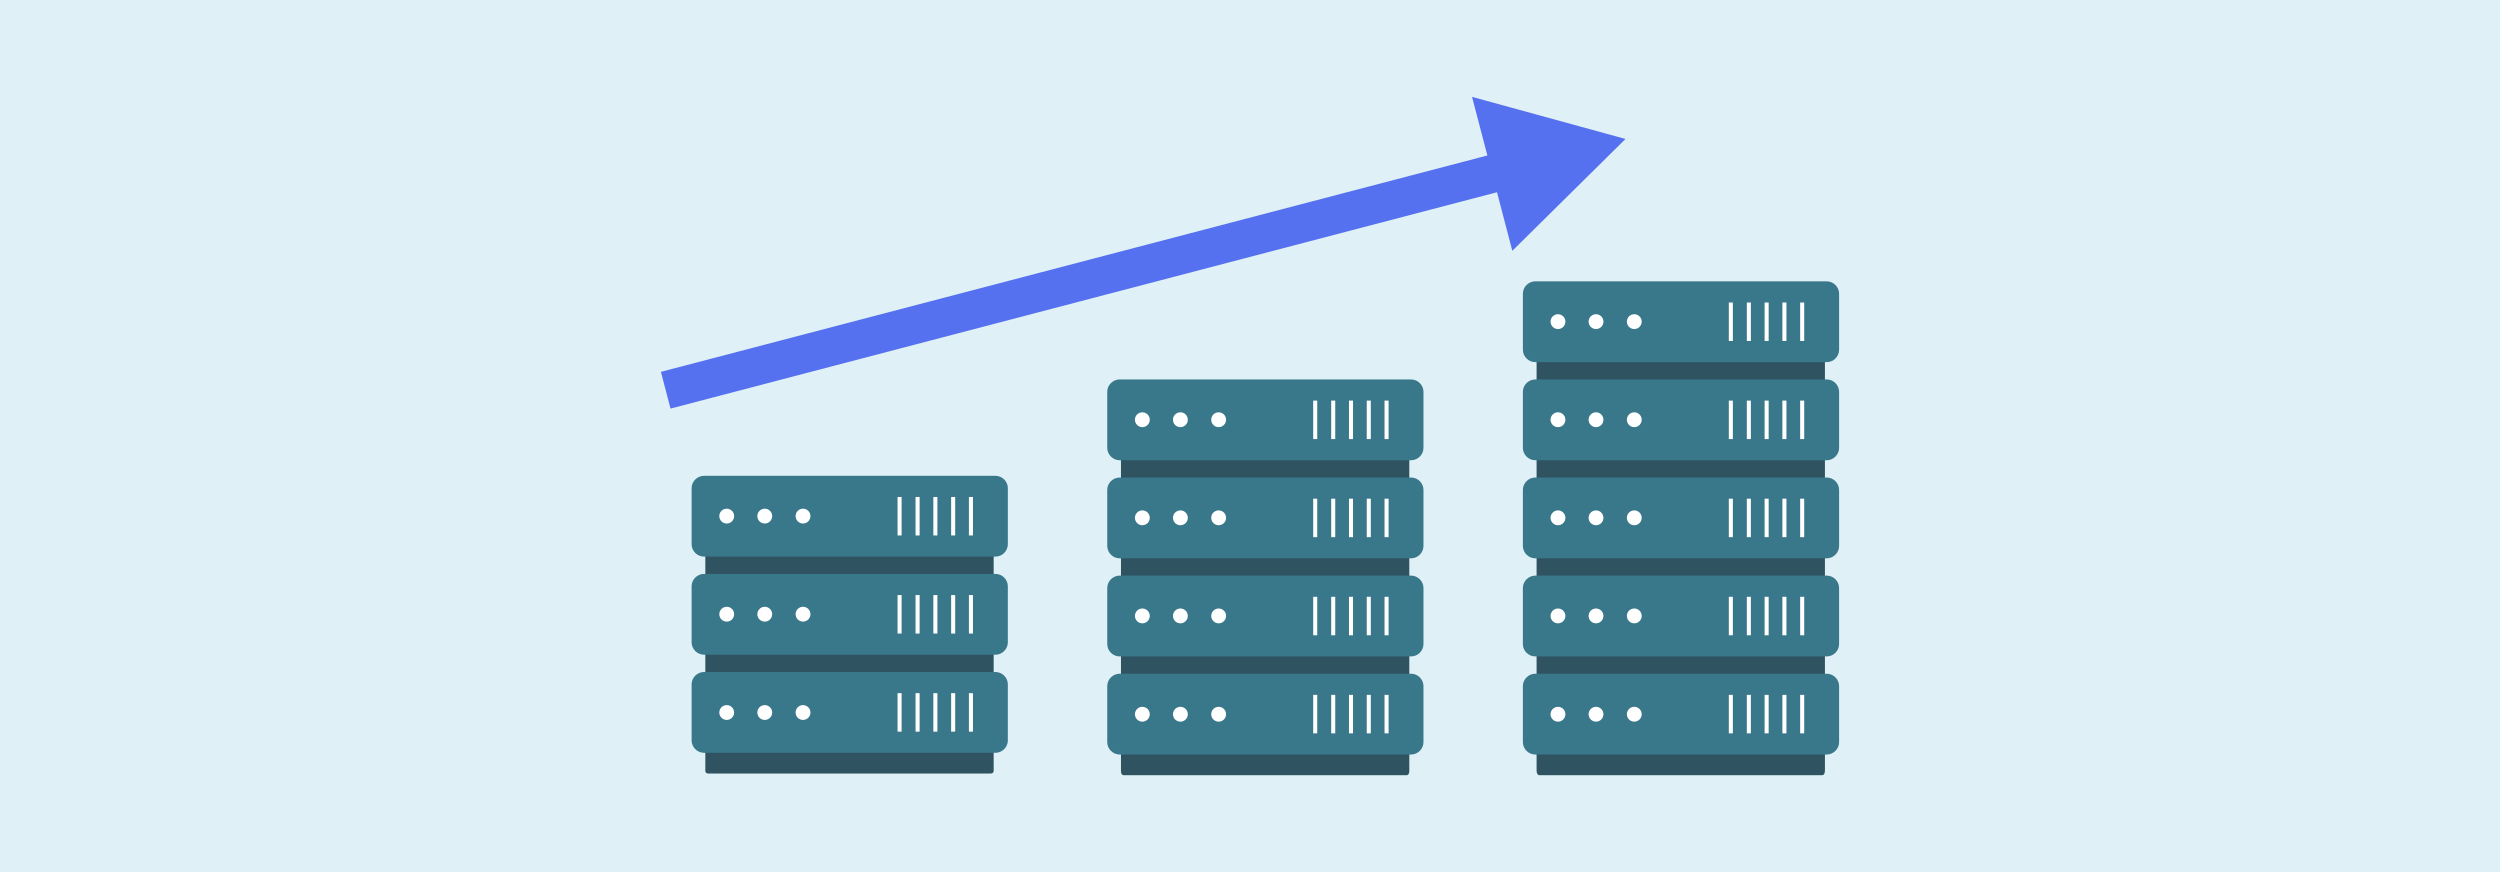
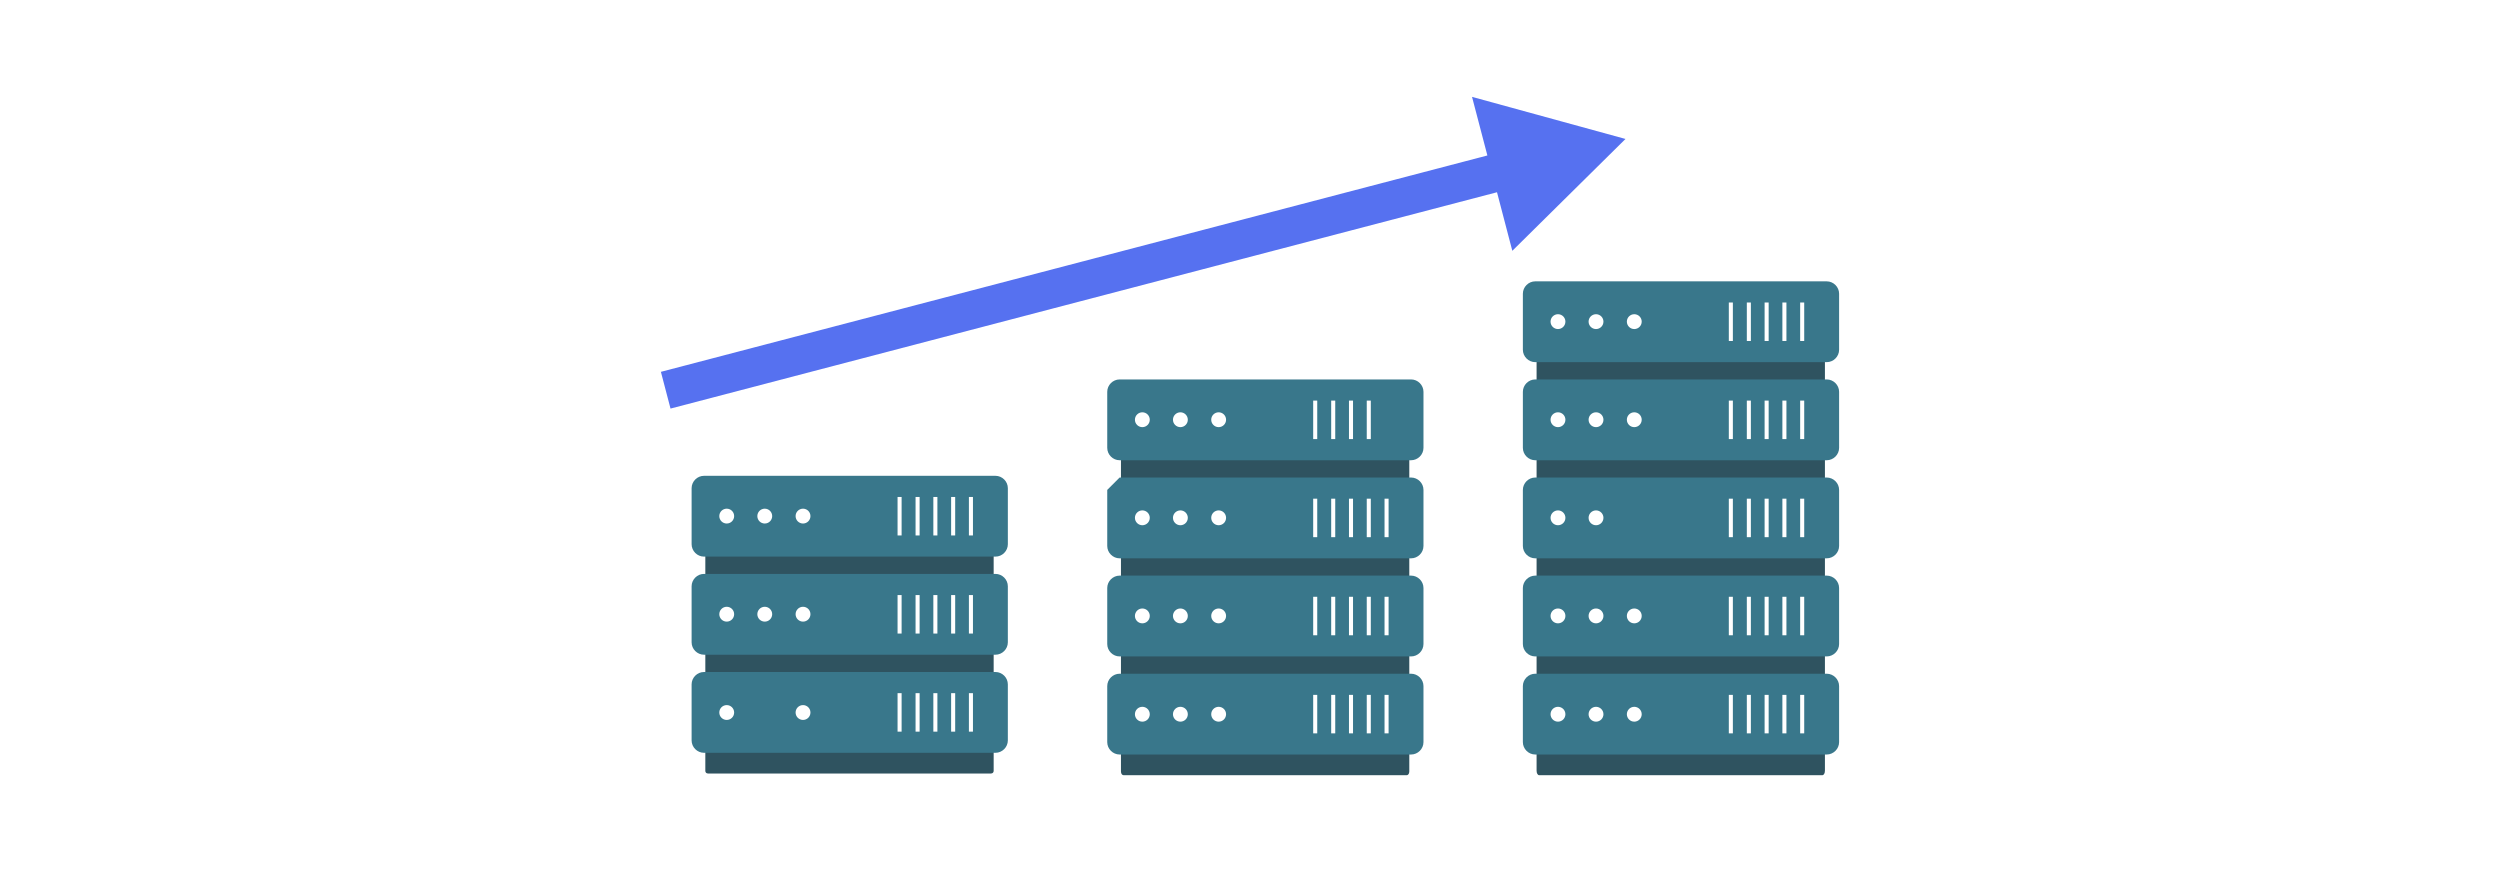
<svg xmlns="http://www.w3.org/2000/svg" id="Layer_1" viewBox="0 0 860 300">
  <g>
    <rect width="860" height="300" fill="#fff" />
-     <rect width="860" height="300" fill="#95cee2" opacity=".3" />
  </g>
  <g>
    <g>
      <g>
        <path d="m627.774,117.059v148.052c0,.914-.388,1.568-.931,1.568h-97.326c-.542,0-.931-.654-.931-1.568V117.059c0-.914.388-1.568.931-1.568h97.326c.542,0,.931.654.931,1.568Z" fill="#2f5360" />
        <g>
          <path d="m528.125,164.269h100.269c2.323,0,4.258,1.936,4.258,4.258v19.279c0,2.323-1.936,4.258-4.258,4.258h-100.269c-2.323,0-4.258-1.936-4.258-4.258v-19.279c0-2.323,1.936-4.258,4.258-4.258Z" fill="#39778b" />
          <circle cx="535.945" cy="178.128" r="2.555" fill="#fff" />
          <circle cx="549.03" cy="178.128" r="2.555" fill="#fff" />
-           <circle cx="562.193" cy="178.128" r="2.555" fill="#fff" />
          <rect x="600.907" y="171.547" width="1.394" height="13.24" fill="#fff" />
          <rect x="594.713" y="171.547" width="1.394" height="13.24" fill="#fff" />
          <rect x="607.024" y="171.547" width="1.394" height="13.24" fill="#fff" />
          <rect x="613.14" y="171.547" width="1.394" height="13.24" fill="#fff" />
          <rect x="619.257" y="171.547" width="1.394" height="13.24" fill="#fff" />
        </g>
        <g>
          <path d="m528.125,130.526h100.269c2.323,0,4.258,1.936,4.258,4.258v19.279c0,2.323-1.936,4.258-4.258,4.258h-100.269c-2.323,0-4.258-1.936-4.258-4.258v-19.279c0-2.323,1.936-4.258,4.258-4.258Z" fill="#39778b" />
          <circle cx="535.945" cy="144.385" r="2.555" fill="#fff" />
          <circle cx="549.03" cy="144.385" r="2.555" fill="#fff" />
          <circle cx="562.193" cy="144.385" r="2.555" fill="#fff" />
          <rect x="600.907" y="137.804" width="1.394" height="13.24" fill="#fff" />
          <rect x="594.713" y="137.804" width="1.394" height="13.24" fill="#fff" />
          <rect x="607.024" y="137.804" width="1.394" height="13.24" fill="#fff" />
          <rect x="613.14" y="137.804" width="1.394" height="13.24" fill="#fff" />
          <rect x="619.257" y="137.804" width="1.394" height="13.24" fill="#fff" />
        </g>
        <g>
          <path d="m528.125,96.782h100.269c2.323,0,4.258,1.936,4.258,4.258v19.279c0,2.323-1.936,4.258-4.258,4.258h-100.269c-2.323,0-4.258-1.936-4.258-4.258v-19.279c0-2.323,1.936-4.258,4.258-4.258Z" fill="#39778b" />
          <circle cx="535.945" cy="110.642" r="2.555" fill="#fff" />
          <circle cx="549.03" cy="110.642" r="2.555" fill="#fff" />
          <circle cx="562.193" cy="110.642" r="2.555" fill="#fff" />
          <rect x="600.907" y="104.061" width="1.394" height="13.24" fill="#fff" />
          <rect x="594.713" y="104.061" width="1.394" height="13.24" fill="#fff" />
          <rect x="607.024" y="104.061" width="1.394" height="13.24" fill="#fff" />
          <rect x="613.14" y="104.061" width="1.394" height="13.24" fill="#fff" />
          <rect x="619.257" y="104.061" width="1.394" height="13.24" fill="#fff" />
        </g>
        <g>
          <path d="m632.65,202.271v19.281c0,2.324-1.936,4.259-4.254,4.259h-100.272c-2.324,0-4.259-1.936-4.259-4.259v-19.281c0-2.318,1.936-4.259,4.259-4.259h100.272c2.318,0,4.254,1.941,4.254,4.259Z" fill="#39778b" />
          <circle cx="535.945" cy="211.874" r="2.555" fill="#fff" />
          <circle cx="549.03" cy="211.874" r="2.555" fill="#fff" />
          <circle cx="562.193" cy="211.874" r="2.555" fill="#fff" />
          <rect x="600.907" y="205.293" width="1.394" height="13.24" fill="#fff" />
          <rect x="594.713" y="205.293" width="1.394" height="13.24" fill="#fff" />
          <rect x="607.024" y="205.293" width="1.394" height="13.24" fill="#fff" />
          <rect x="613.14" y="205.293" width="1.394" height="13.24" fill="#fff" />
          <rect x="619.257" y="205.293" width="1.394" height="13.24" fill="#fff" />
        </g>
        <g>
          <path d="m632.65,236.018v19.281c0,2.318-1.936,4.254-4.254,4.254h-100.272c-2.324,0-4.259-1.936-4.259-4.254v-19.281c0-2.324,1.936-4.259,4.259-4.259h100.272c2.318,0,4.254,1.936,4.254,4.259Z" fill="#39778b" />
          <circle cx="535.945" cy="245.696" r="2.555" fill="#fff" />
          <circle cx="549.03" cy="245.696" r="2.555" fill="#fff" />
          <circle cx="562.193" cy="245.696" r="2.555" fill="#fff" />
          <rect x="600.907" y="239.037" width="1.394" height="13.24" fill="#fff" />
          <rect x="594.713" y="239.037" width="1.394" height="13.24" fill="#fff" />
          <rect x="607.024" y="239.037" width="1.394" height="13.24" fill="#fff" />
          <rect x="613.14" y="239.037" width="1.394" height="13.24" fill="#fff" />
          <rect x="619.257" y="239.037" width="1.394" height="13.24" fill="#fff" />
        </g>
      </g>
      <g>
        <path d="m484.798,143.125v122.259c0,.755-.388,1.295-.931,1.295h-97.326c-.542,0-.931-.54-.931-1.295v-122.259c0-.755.388-1.295.931-1.295h97.326c.542,0,.931.54.931,1.295Z" fill="#2f5360" />
        <g>
-           <path d="m385.148,164.269h100.269c2.323,0,4.258,1.936,4.258,4.258v19.279c0,2.323-1.936,4.258-4.258,4.258h-100.269c-2.323,0-4.258-1.936-4.258-4.258v-19.279c0-2.323,1.936-4.258,4.258-4.258Z" fill="#39778b" />
+           <path d="m385.148,164.269h100.269c2.323,0,4.258,1.936,4.258,4.258v19.279c0,2.323-1.936,4.258-4.258,4.258h-100.269c-2.323,0-4.258-1.936-4.258-4.258v-19.279Z" fill="#39778b" />
          <circle cx="392.968" cy="178.128" r="2.555" fill="#fff" />
          <circle cx="406.054" cy="178.128" r="2.555" fill="#fff" />
          <circle cx="419.216" cy="178.128" r="2.555" fill="#fff" />
          <rect x="457.93" y="171.547" width="1.394" height="13.24" fill="#fff" />
          <rect x="451.736" y="171.547" width="1.394" height="13.24" fill="#fff" />
          <rect x="464.047" y="171.547" width="1.394" height="13.24" fill="#fff" />
          <rect x="470.164" y="171.547" width="1.394" height="13.24" fill="#fff" />
          <rect x="476.281" y="171.547" width="1.394" height="13.24" fill="#fff" />
        </g>
        <g>
          <path d="m385.148,130.526h100.269c2.323,0,4.258,1.936,4.258,4.258v19.279c0,2.323-1.936,4.258-4.258,4.258h-100.269c-2.323,0-4.258-1.936-4.258-4.258v-19.279c0-2.323,1.936-4.258,4.258-4.258Z" fill="#39778b" />
          <circle cx="392.968" cy="144.385" r="2.555" fill="#fff" />
          <circle cx="406.054" cy="144.385" r="2.555" fill="#fff" />
          <circle cx="419.216" cy="144.385" r="2.555" fill="#fff" />
          <rect x="457.93" y="137.804" width="1.394" height="13.24" fill="#fff" />
          <rect x="451.736" y="137.804" width="1.394" height="13.24" fill="#fff" />
          <rect x="464.047" y="137.804" width="1.394" height="13.24" fill="#fff" />
          <rect x="470.164" y="137.804" width="1.394" height="13.24" fill="#fff" />
-           <rect x="476.281" y="137.804" width="1.394" height="13.24" fill="#fff" />
        </g>
        <g>
          <path d="m489.674,202.271v19.281c0,2.324-1.936,4.259-4.254,4.259h-100.272c-2.324,0-4.259-1.936-4.259-4.259v-19.281c0-2.318,1.936-4.259,4.259-4.259h100.272c2.318,0,4.254,1.941,4.254,4.259Z" fill="#39778b" />
          <circle cx="392.968" cy="211.874" r="2.555" fill="#fff" />
          <circle cx="406.054" cy="211.874" r="2.555" fill="#fff" />
          <circle cx="419.216" cy="211.874" r="2.555" fill="#fff" />
          <rect x="457.93" y="205.293" width="1.394" height="13.24" fill="#fff" />
          <rect x="451.736" y="205.293" width="1.394" height="13.24" fill="#fff" />
          <rect x="464.047" y="205.293" width="1.394" height="13.24" fill="#fff" />
          <rect x="470.164" y="205.293" width="1.394" height="13.24" fill="#fff" />
          <rect x="476.281" y="205.293" width="1.394" height="13.24" fill="#fff" />
        </g>
        <g>
          <path d="m489.674,236.018v19.281c0,2.318-1.936,4.254-4.254,4.254h-100.272c-2.324,0-4.259-1.936-4.259-4.254v-19.281c0-2.324,1.936-4.259,4.259-4.259h100.272c2.318,0,4.254,1.936,4.254,4.259Z" fill="#39778b" />
          <circle cx="392.968" cy="245.696" r="2.555" fill="#fff" />
          <circle cx="406.054" cy="245.696" r="2.555" fill="#fff" />
          <circle cx="419.216" cy="245.696" r="2.555" fill="#fff" />
          <rect x="457.93" y="239.037" width="1.394" height="13.24" fill="#fff" />
          <rect x="451.736" y="239.037" width="1.394" height="13.24" fill="#fff" />
          <rect x="464.047" y="239.037" width="1.394" height="13.24" fill="#fff" />
          <rect x="470.164" y="239.037" width="1.394" height="13.24" fill="#fff" />
          <rect x="476.281" y="239.037" width="1.394" height="13.24" fill="#fff" />
        </g>
      </g>
      <g>
        <path d="m341.821,182.117v83.091c0,.513-.388.88-.931.88h-97.326c-.542,0-.931-.367-.931-.88v-83.091c0-.513.388-.88.931-.88h97.326c.542,0,.931.367.931.88Z" fill="#2f5360" />
        <g>
          <path d="m242.172,163.679h100.269c2.323,0,4.258,1.936,4.258,4.258v19.279c0,2.323-1.936,4.258-4.258,4.258h-100.269c-2.323,0-4.258-1.936-4.258-4.258v-19.279c0-2.323,1.936-4.258,4.258-4.258Z" fill="#39778b" />
          <circle cx="249.992" cy="177.538" r="2.555" fill="#fff" />
          <circle cx="263.077" cy="177.538" r="2.555" fill="#fff" />
          <circle cx="276.24" cy="177.538" r="2.555" fill="#fff" />
          <rect x="314.954" y="170.957" width="1.394" height="13.24" fill="#fff" />
          <rect x="308.76" y="170.957" width="1.394" height="13.24" fill="#fff" />
          <rect x="321.071" y="170.957" width="1.394" height="13.24" fill="#fff" />
          <rect x="327.188" y="170.957" width="1.394" height="13.24" fill="#fff" />
          <rect x="333.304" y="170.957" width="1.394" height="13.24" fill="#fff" />
        </g>
        <g>
          <path d="m346.697,201.681v19.281c0,2.324-1.936,4.259-4.254,4.259h-100.272c-2.324,0-4.259-1.936-4.259-4.259v-19.281c0-2.318,1.936-4.259,4.259-4.259h100.272c2.318,0,4.254,1.941,4.254,4.259Z" fill="#39778b" />
          <circle cx="249.992" cy="211.284" r="2.555" fill="#fff" />
          <circle cx="263.077" cy="211.284" r="2.555" fill="#fff" />
          <circle cx="276.24" cy="211.284" r="2.555" fill="#fff" />
          <rect x="314.954" y="204.703" width="1.394" height="13.24" fill="#fff" />
          <rect x="308.76" y="204.703" width="1.394" height="13.24" fill="#fff" />
          <rect x="321.071" y="204.703" width="1.394" height="13.24" fill="#fff" />
          <rect x="327.188" y="204.703" width="1.394" height="13.24" fill="#fff" />
          <rect x="333.304" y="204.703" width="1.394" height="13.24" fill="#fff" />
        </g>
        <g>
          <path d="m346.697,235.428v19.281c0,2.318-1.936,4.254-4.254,4.254h-100.272c-2.324,0-4.259-1.936-4.259-4.254v-19.281c0-2.324,1.936-4.259,4.259-4.259h100.272c2.318,0,4.254,1.936,4.254,4.259Z" fill="#39778b" />
          <circle cx="249.992" cy="245.106" r="2.555" fill="#fff" />
-           <circle cx="263.077" cy="245.106" r="2.555" fill="#fff" />
          <circle cx="276.24" cy="245.106" r="2.555" fill="#fff" />
          <rect x="314.954" y="238.447" width="1.394" height="13.24" fill="#fff" />
          <rect x="308.76" y="238.447" width="1.394" height="13.24" fill="#fff" />
          <rect x="321.071" y="238.447" width="1.394" height="13.24" fill="#fff" />
          <rect x="327.188" y="238.447" width="1.394" height="13.24" fill="#fff" />
          <rect x="333.304" y="238.447" width="1.394" height="13.24" fill="#fff" />
        </g>
      </g>
    </g>
    <polygon points="559.168 47.801 520.238 86.281 514.968 66.131 230.658 140.551 227.348 127.911 511.658 53.481 506.378 33.321 559.168 47.801" fill="#5671f0" />
  </g>
</svg>